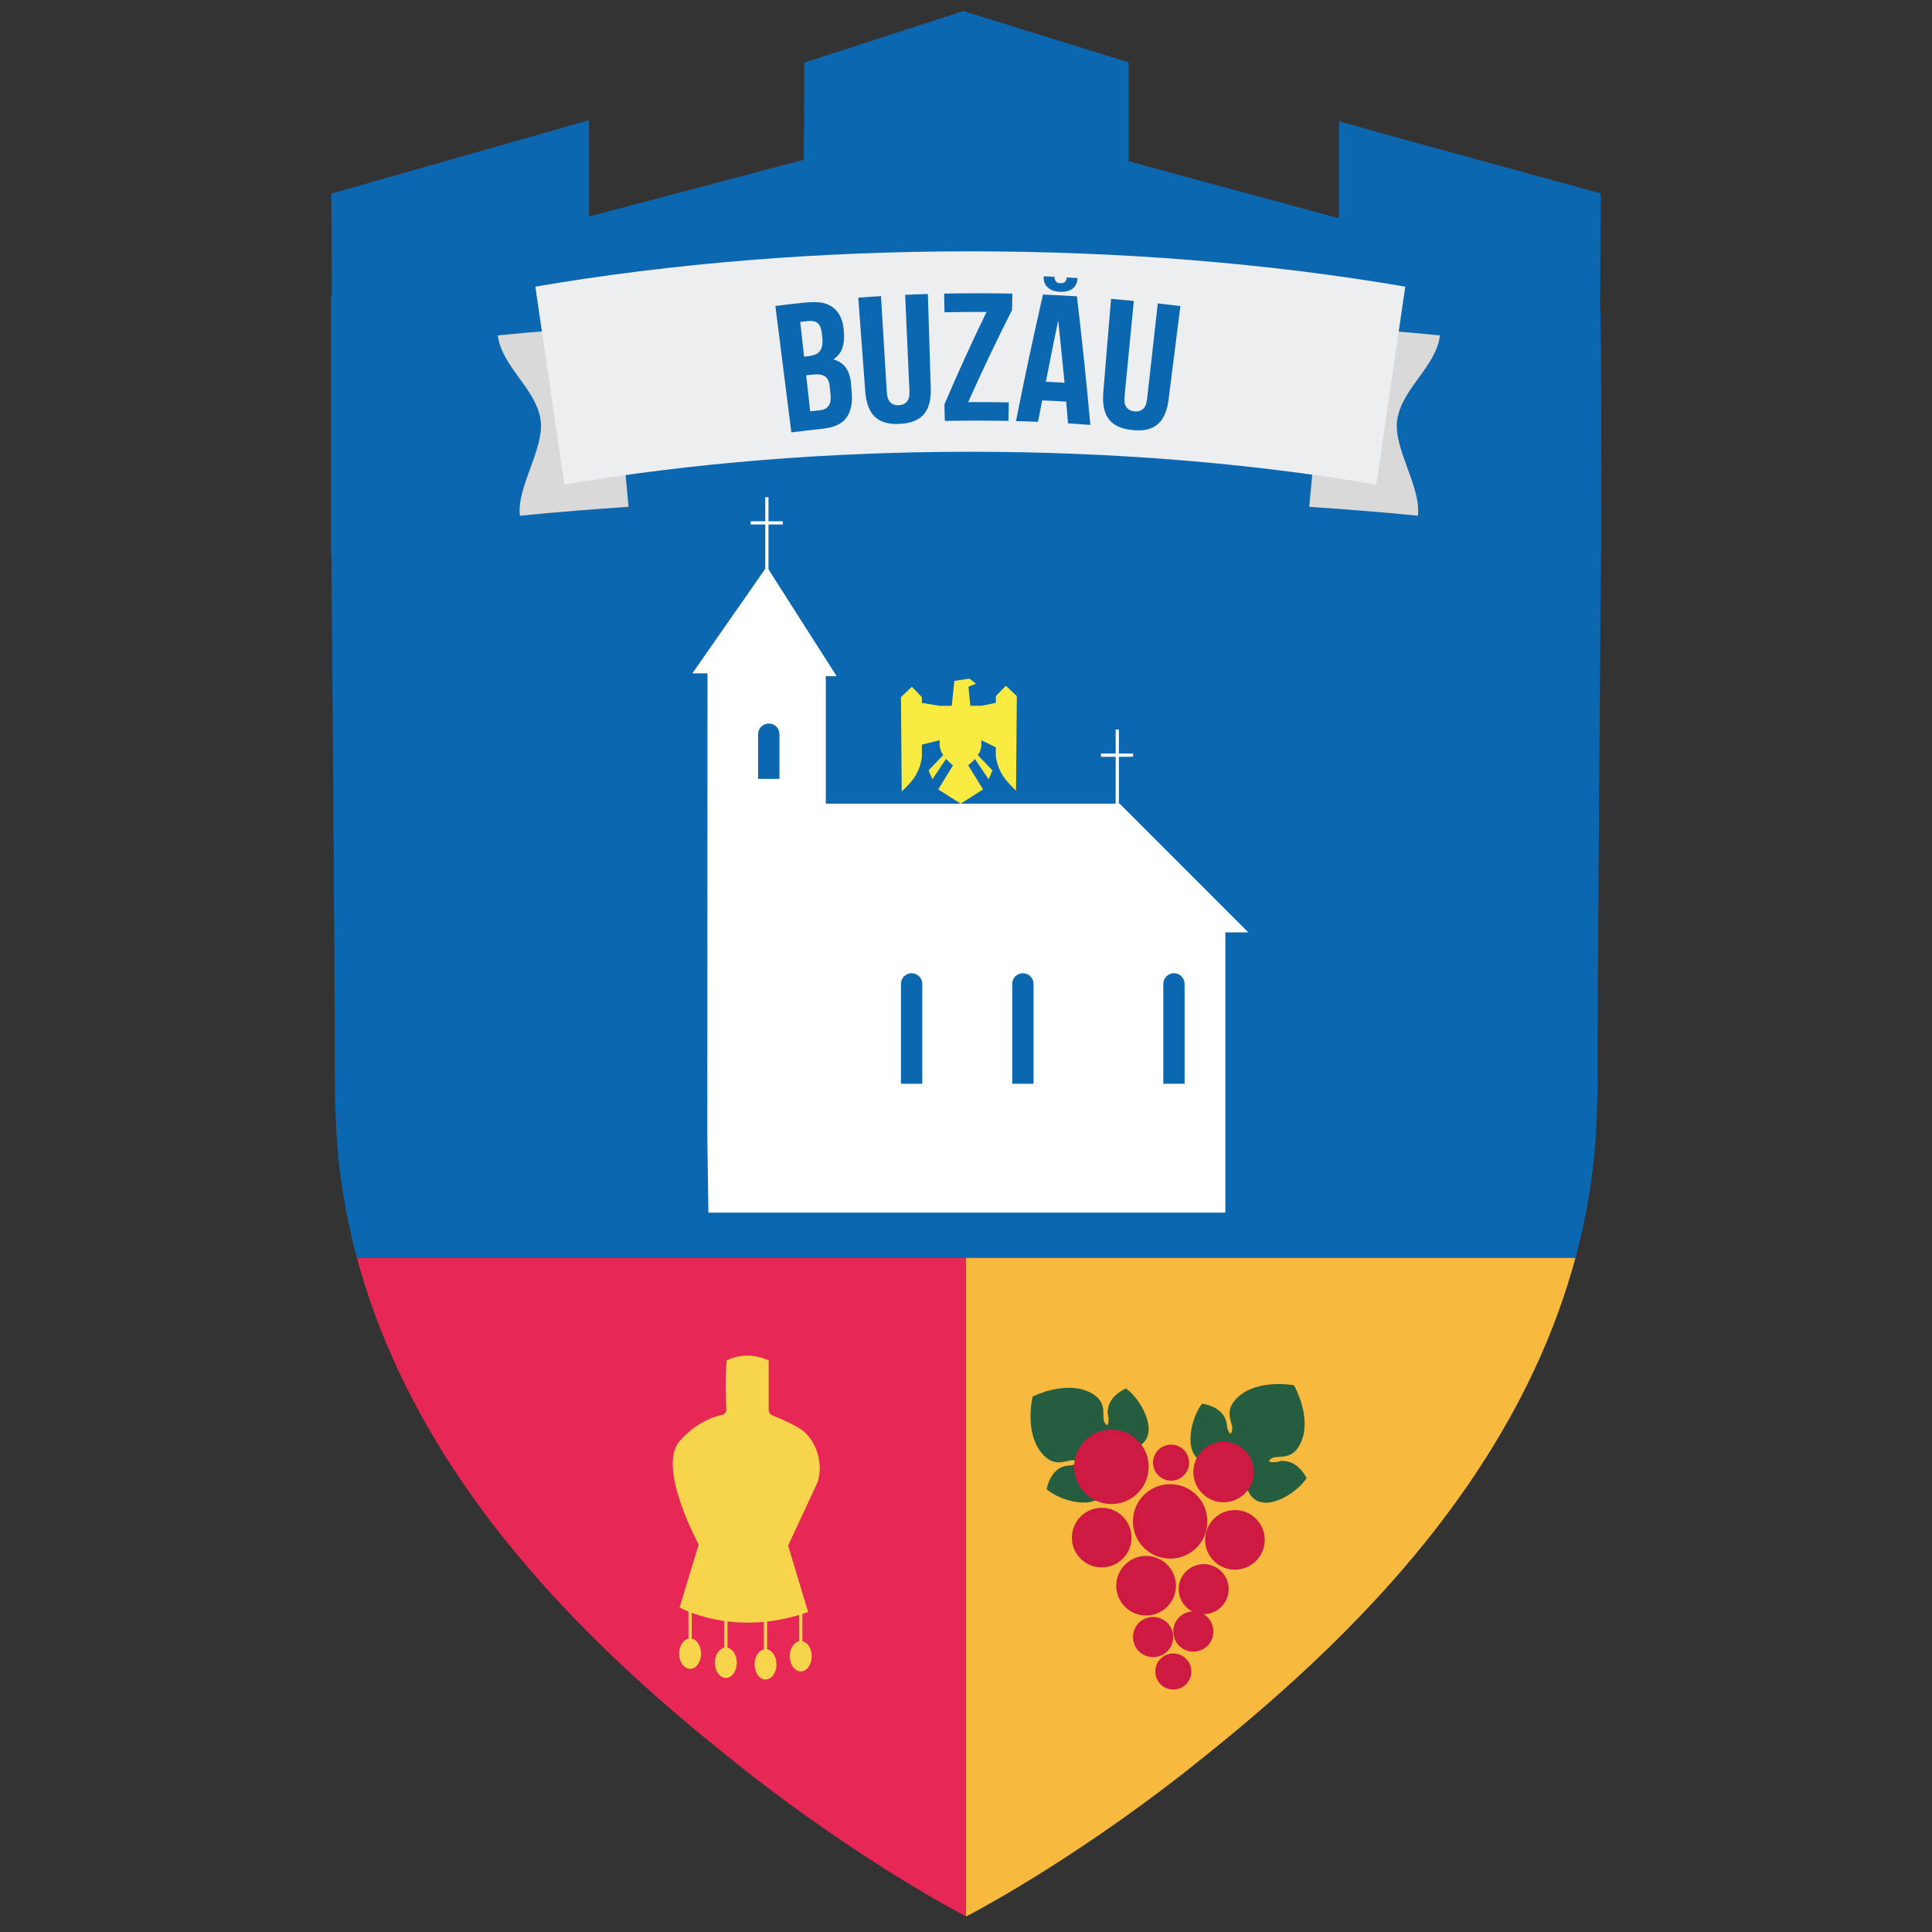
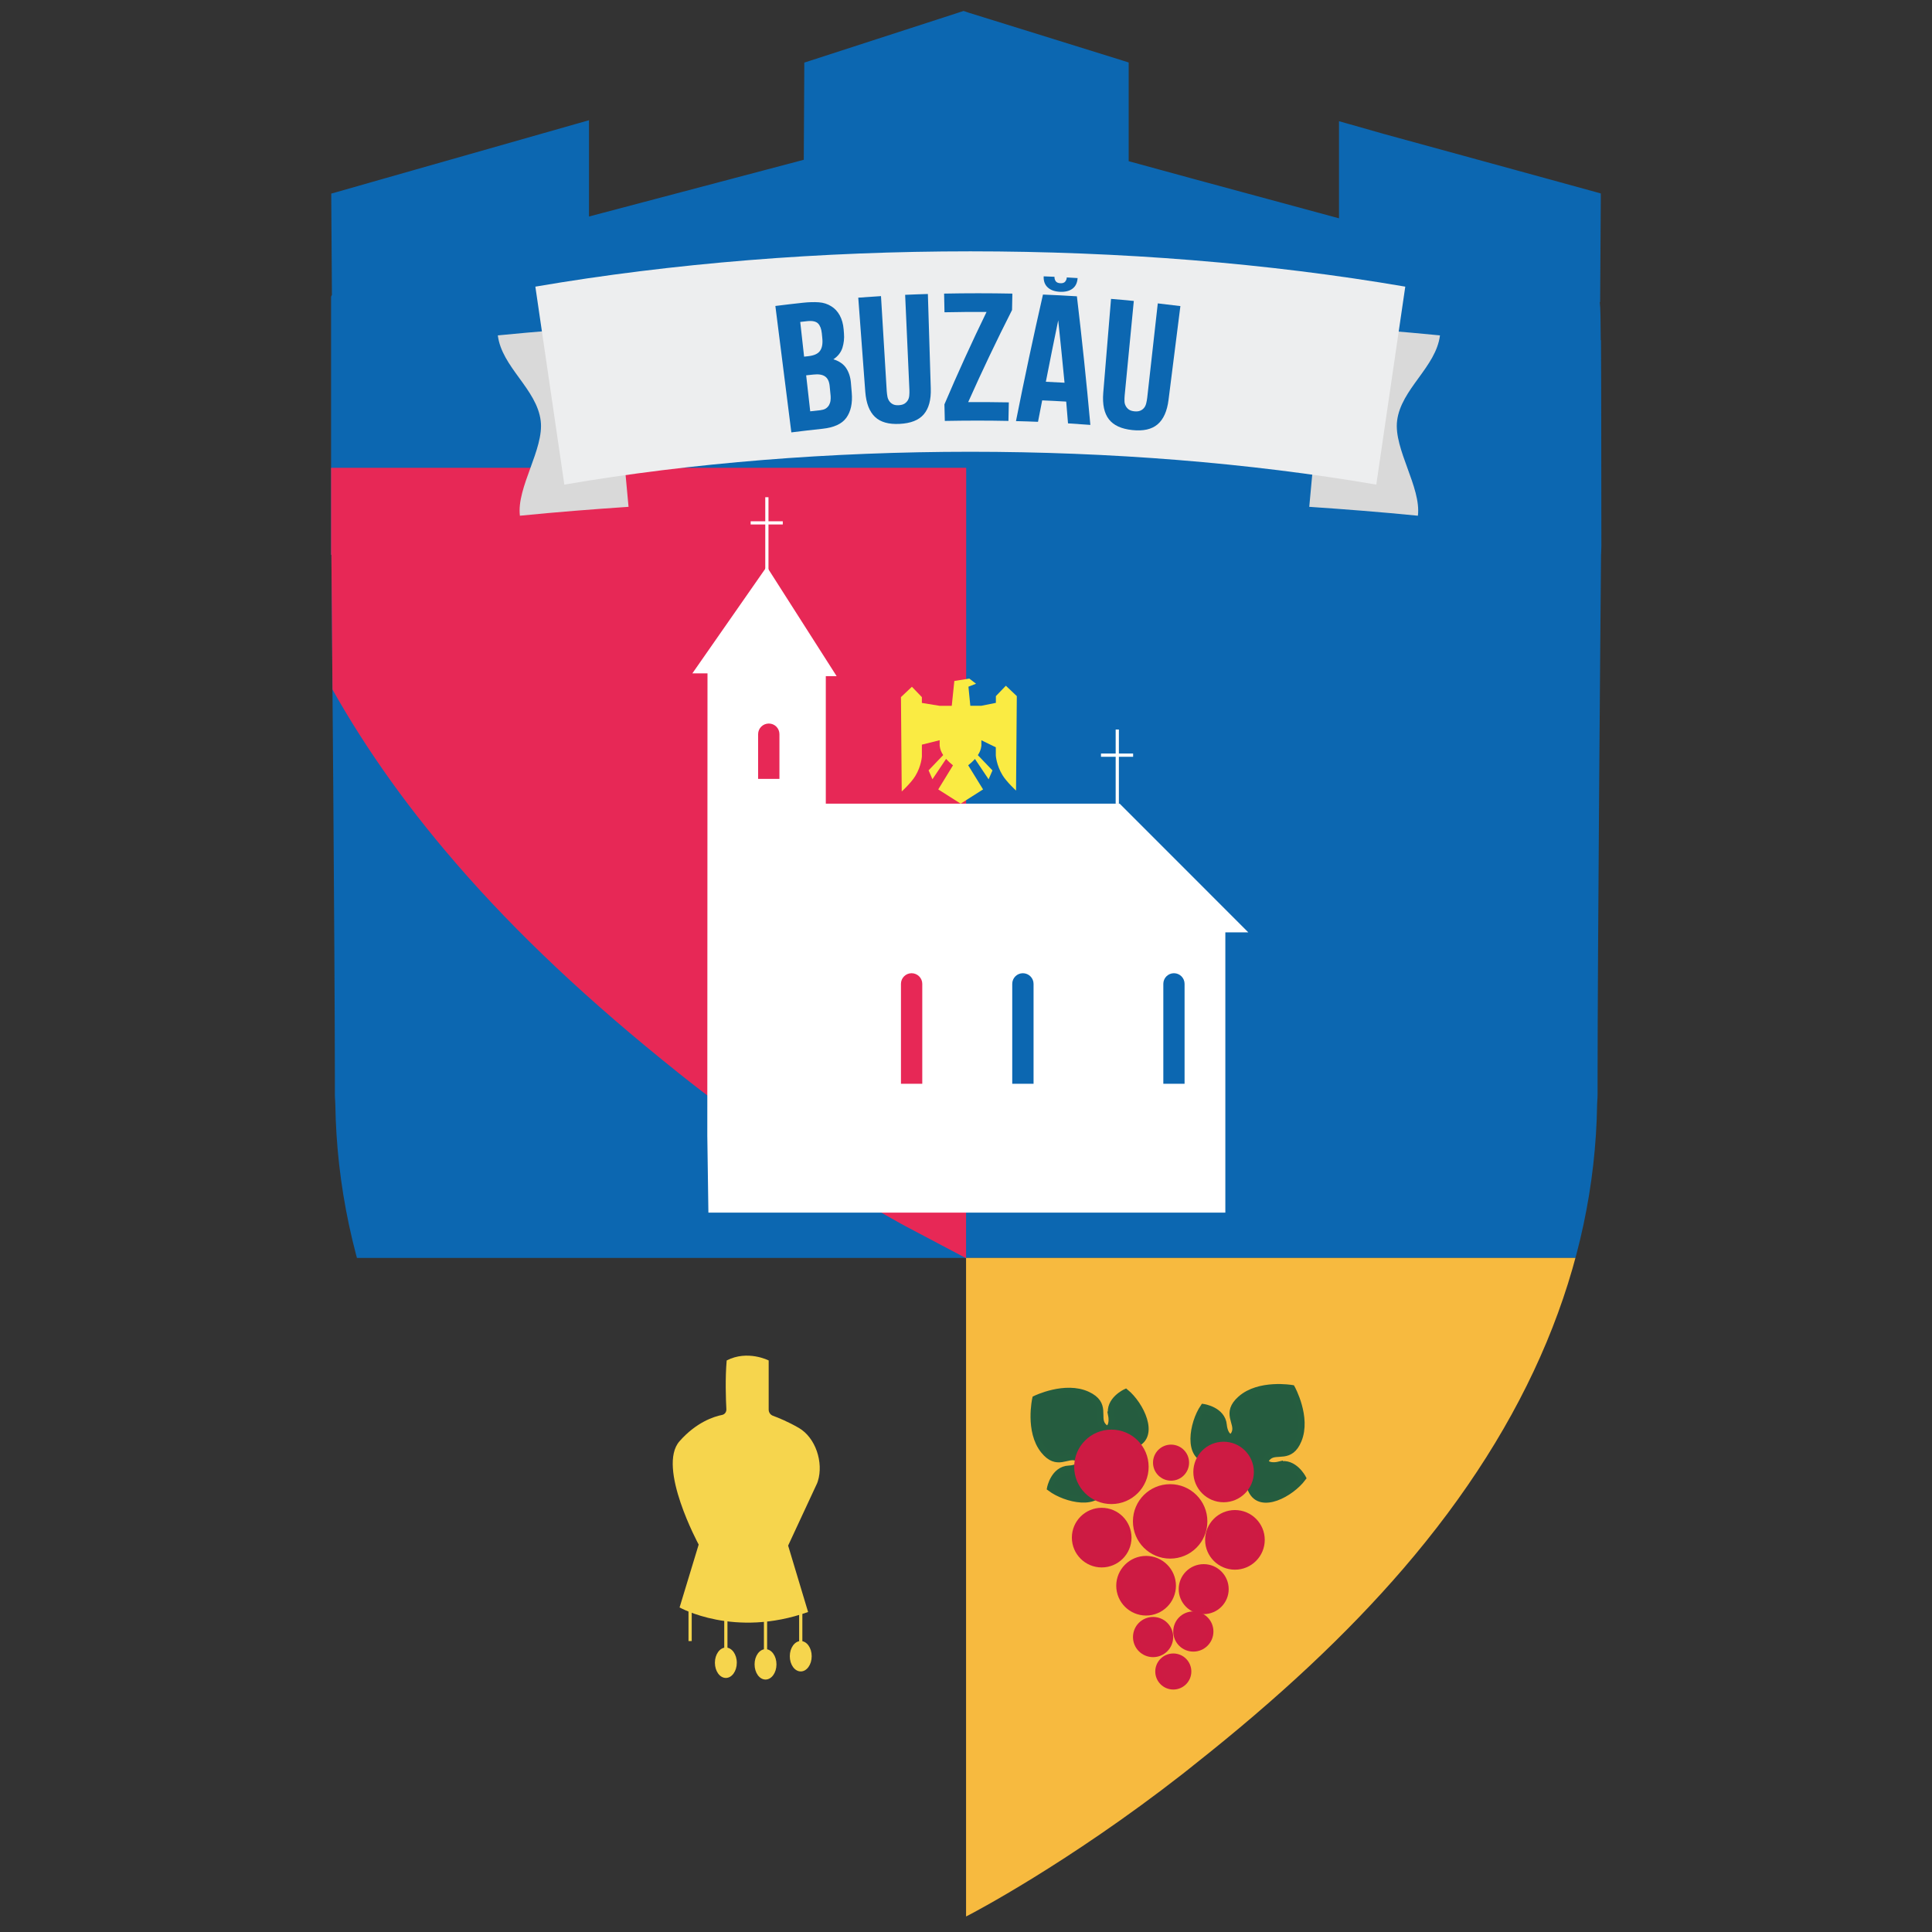
<svg xmlns="http://www.w3.org/2000/svg" id="_контур" data-name="контур" viewBox="0 0 300 300">
  <rect x="0" y="0" width="300" height="300" fill="#333333" stroke="none" />
  <defs>
    <style> .cls-1 { clip-path: url(#clippath); } .cls-2, .cls-3, .cls-4, .cls-5, .cls-6, .cls-7, .cls-8, .cls-9, .cls-10 { stroke-width: 0px; } .cls-2, .cls-11, .cls-12 { fill: none; } .cls-13 { fill: #cd1b43; stroke: #ce1a43; } .cls-13, .cls-14, .cls-11, .cls-12 { stroke-miterlimit: 10; } .cls-14 { fill: #255c3f; stroke: #255d3f; } .cls-3 { fill: #f7ba3f; } .cls-4 { fill: #0c67b1; } .cls-5 { fill: #d9d9d9; } .cls-6 { fill: #fff; } .cls-7 { fill: #edeeef; } .cls-8 { fill: #e72856; } .cls-9 { fill: #faeb43; } .cls-10 { fill: #f6d54d; } .cls-11 { stroke: #f6d54d; } .cls-11, .cls-12 { stroke-width: .5px; } .cls-12 { stroke: #fff; } </style>
    <clipPath id="clippath">
      <path class="cls-2" d="m248.56,52.82c-.02-3.28-.03-5-.15-5.92h.06s.1-15.98.1-15.98v-.88s-.86-.24-.86-.24l-5.6-1.54-6.74-1.85-20.37-5.58-5.56-1.58-1.52-.43v15.08l-22.48-6.09-.55-.15-9.63-2.63v-15.33l-.82-.26-11.02-3.43-13.04-4.05-.37-.13-.39-.13-.39.13-13.63,4.42-9.9,3.21-.81.26v.82s-.08,14.27-.08,14.27l-10.56,2.79-.94.25-21.85,5.77v-14.95l-1.52.43-5.76,1.64-19.64,5.59-6.95,1.98-5.29,1.51-.86.24v.87s.1,14.93.1,14.93h-.07s0,.15,0,.15h-.06v40.13h.05c.08,9,.52,61.47.54,81.31v1.33s0,1.24,0,1.24c0,.29.02.58.04.86.01.21.03.42.03.63.39,25.12,10.52,49.39,30.12,72.13,8.5,9.87,18.85,19.6,31.64,29.75l.82.65c.59.47,1.17.94,1.75,1.39,17.94,13.99,32.92,21.78,33.07,21.86l.56.29.56-.29c.15-.08,15.14-7.86,33.08-21.86.32-.25.65-.51.98-.78l.7-.56c13.16-10.39,23.8-20.35,32.51-30.46,19.61-22.76,29.75-47.03,30.14-72.13,0-.21.02-.42.03-.63.02-.29.04-.57.04-.86v-1.24s0-1.33,0-1.33c.01-19.88.46-72.53.54-81.37h.01s.04-1.27.04-1.27c0,0,0-9.47-.02-18.94,0-4.74-.02-9.48-.04-13.03Z" />
    </clipPath>
  </defs>
  <g class="cls-1">
    <g id="Buzău">
      <g>
        <g>
          <path class="cls-4" d="m265.49,11.6l-.02,14.98c0,.65-.16,65.43-.33,89.48-.12,19.74-.21,40.36-.23,50.19v2.57c0,.7-.02,1.37-.07,2.04-.09,4.85-.46,9.65-1.14,14.4-.16,1.28-.37,2.55-.6,3.83-.09.63-.21,1.23-.32,1.83-.28,1.46-.58,2.95-.93,4.41H38.12c-.32-1.46-.63-2.95-.9-4.41-.12-.6-.23-1.21-.32-1.83-.23-1.28-.44-2.55-.6-3.83-.67-4.75-1.04-9.56-1.14-14.4-.05-.74-.07-1.39-.07-2.04v-2.55c-.02-9.86-.12-30.48-.26-50.21-.14-24.05-.3-88.83-.3-89.48l-.02-14.84,115.27-34.16.23.07,115.48,33.96Z" />
-           <path class="cls-8" d="m150.01,195.34v122.7l-.02.02-9.18-4.85c-.67-.35-16.44-8.74-35.44-23.89-.58-.46-2.64-2.13-2.64-2.13-13.5-10.97-24.47-21.55-33.58-32.38-15.89-18.83-26.26-38.76-31.01-59.47h111.89Z" />
+           <path class="cls-8" d="m150.01,195.34l-.02.02-9.18-4.85c-.67-.35-16.44-8.74-35.44-23.89-.58-.46-2.64-2.13-2.64-2.13-13.5-10.97-24.47-21.55-33.58-32.38-15.89-18.83-26.26-38.76-31.01-59.47h111.89Z" />
          <path class="cls-3" d="m261.85,195.34c-4.75,20.71-15.1,40.61-30.99,59.47-9.35,11.09-20.62,21.92-34.51,33.12l-1.74,1.41c-18.97,15.12-34.74,23.52-35.42,23.87l-9.18,4.82v-122.7h111.84Z" />
        </g>
        <g>
          <path class="cls-5" d="m223.6,52.07c-.61,4.94-6.06,8.33-6.66,13.28-.54,4.39,3.77,10.33,3.23,14.73-5.62-.56-11.24-1-16.87-1.38l2.6-28.07c5.91.4,11.81.87,17.71,1.45Z" />
          <path class="cls-5" d="m77.3,52.07c.61,4.94,6.06,8.33,6.66,13.28.54,4.39-3.77,10.33-3.23,14.73,5.62-.56,11.24-1,16.87-1.38l-2.6-28.07c-5.91.4-11.81.87-17.71,1.45Z" />
          <path class="cls-7" d="m213.71,75.25c-39.68-6.8-86.4-6.8-126.08,0-1.5-10.25-3-20.5-4.5-30.74,42.67-7.31,92.42-7.31,135.08,0-1.5,10.25-3,20.5-4.5,30.74Z" />
        </g>
        <g>
          <path class="cls-10" d="m105.54,249.61s8.47,4.79,19.94.7l-3.1-10.31,4.51-9.7s.05-.12.11-.32c.9-2.89-.35-6.75-2.97-8.26-1.66-.96-3.18-1.58-4.01-1.88-.4-.15-.66-.53-.66-.96v-7.63s-3.27-1.68-6.52,0c-.25,2.76-.13,6.09-.05,7.58.02.42-.25.8-.67.88-1.26.25-3.99,1.12-6.6,4.08-3.55,4.01,2.97,16.05,2.97,16.05l-2.97,9.78Z" />
          <line class="cls-11" x1="107.16" y1="249.69" x2="107.16" y2="254.82" />
          <line class="cls-11" x1="112.71" y1="251.06" x2="112.71" y2="256.61" />
          <line class="cls-11" x1="118.87" y1="251.06" x2="118.87" y2="256.61" />
          <line class="cls-11" x1="124.34" y1="249.69" x2="124.34" y2="255.33" />
-           <ellipse class="cls-10" cx="107.16" cy="256.78" rx="1.7" ry="2.36" />
          <ellipse class="cls-10" cx="112.71" cy="258.19" rx="1.7" ry="2.36" />
          <ellipse class="cls-10" cx="118.87" cy="258.44" rx="1.7" ry="2.36" />
          <ellipse class="cls-10" cx="124.34" cy="257.18" rx="1.7" ry="2.36" />
        </g>
        <g>
          <path class="cls-6" d="m173.87,124.79h-45.64v-19.8h1.68l-10.85-17-11.55,16.57h2.35l-.03,71.8.17,11.94h80.27v-43.52h3.57l-19.97-19.98Zm-52.84-3.85h-3.31v-6.94c0-.91.74-1.65,1.66-1.65s1.65.74,1.65,1.65v6.94Zm22.18,47.35h-3.31v-15.52c0-.91.74-1.65,1.65-1.65s1.66.74,1.66,1.65v15.52Zm17.28,0h-3.31v-15.52c0-.91.74-1.65,1.65-1.65s1.66.74,1.66,1.65v15.52Zm23.44,0h-3.29v-15.52c0-.91.74-1.65,1.65-1.65s1.65.74,1.65,1.65v15.52Z" />
          <g>
            <line class="cls-12" x1="119.08" y1="77.21" x2="119.08" y2="88.72" />
            <line class="cls-12" x1="116.56" y1="81.19" x2="121.55" y2="81.19" />
          </g>
          <g>
            <line class="cls-12" x1="173.49" y1="113.28" x2="173.49" y2="124.79" />
            <line class="cls-12" x1="170.96" y1="117.26" x2="175.95" y2="117.26" />
          </g>
          <path class="cls-9" d="m139.9,108.23l.12,14.67s1.47-1.35,2.1-2.39c.95-1.55,1.03-3.05,1.03-3.05v-1.83s2.76-.69,2.76-.69v.9s.01,0,.01,0c.05.5.25.98.54,1.41l-2.27,2.37.6,1.38,2.12-3.16c.34.38.72.72,1.07,1l-2.29,3.74,3.48,2.21,3.48-2.21-2.31-3.75c.34-.27.72-.6,1.05-.98l2.12,3.16.6-1.38-2.27-2.37c.29-.43.49-.91.54-1.41h.01v-.9s2.24,1.09,2.24,1.09v1.28s.09,1.5,1.04,3.05c.63,1.04,2.1,2.39,2.1,2.39l.12-14.67-1.7-1.61-1.55,1.61v1.05s-2.24.45-2.24.45h-1.73s-.29-2.96-.29-2.96l1.18-.46-1.04-.8-2.33.37-.4,3.86h-1.88s-2.76-.45-2.76-.45v-.9s-1.55-1.61-1.55-1.61l-1.7,1.61Z" />
        </g>
        <g>
          <path class="cls-4" d="m120.41,47.51c1.42-.18,2.85-.35,4.27-.5.91-.1,1.73-.12,2.46-.07.73.05,1.37.26,1.94.62.54.33.97.79,1.31,1.4.33.61.54,1.33.61,2.17.02.21.04.43.05.64.07.78-.02,1.53-.24,2.24-.23.71-.69,1.31-1.4,1.78.91.29,1.58.75,1.99,1.38.41.63.66,1.39.73,2.28.04.51.08,1.02.13,1.53.14,1.64-.15,2.93-.84,3.89-.69.96-1.93,1.52-3.71,1.71-1.61.17-3.22.36-4.83.56-.83-6.54-1.65-13.08-2.48-19.63Zm5.09,7.8c.9-.1,1.51-.37,1.83-.83.32-.45.44-1.1.36-1.93-.03-.27-.05-.54-.08-.81-.07-.67-.26-1.17-.57-1.5-.32-.33-.89-.46-1.7-.37-.36.04-.72.08-1.08.12.2,1.8.4,3.6.6,5.39.21-.02.43-.05.65-.07Zm1.94,8.37c.34-.04.61-.12.82-.27.21-.14.36-.32.48-.52.11-.21.19-.44.22-.68.03-.25.04-.49.02-.73-.05-.51-.1-1.02-.15-1.53-.07-.72-.31-1.22-.72-1.5-.4-.28-1.01-.38-1.8-.29-.38.04-.75.08-1.13.12.21,1.86.42,3.73.63,5.59.55-.06,1.09-.12,1.64-.18Z" />
          <path class="cls-4" d="m136.8,45.98c.3,4.91.59,9.81.89,14.72.02.32.06.61.11.89.05.28.16.51.3.71.14.2.33.36.55.47.23.12.52.17.9.15.38-.02.68-.1.9-.24.22-.14.39-.32.52-.53.12-.21.2-.46.22-.74.03-.28.03-.58.02-.9-.22-4.91-.44-9.82-.66-14.73,1.18-.05,2.35-.1,3.53-.13.15,4.88.3,9.77.45,14.65.06,1.79-.31,3.13-1.09,4.04-.78.91-2.02,1.39-3.73,1.48-1.7.09-2.97-.26-3.84-1.08-.87-.82-1.37-2.12-1.51-3.9-.36-4.87-.72-9.75-1.09-14.62,1.17-.09,2.35-.17,3.53-.24Z" />
          <path class="cls-4" d="m146.66,48.5c-.02-.97-.04-1.94-.06-2.91,3.53-.07,7.07-.07,10.6,0-.02.85-.04,1.7-.05,2.55-2.4,4.73-4.67,9.5-6.81,14.3,2.1-.01,4.2,0,6.31.04-.02.96-.04,1.92-.06,2.88-3.29-.07-6.58-.06-9.88,0-.02-.86-.04-1.72-.06-2.57,2.05-4.81,4.23-9.6,6.54-14.35-2.18-.01-4.36,0-6.53.05Z" />
          <path class="cls-4" d="m165.84,65.74c-.09-1.13-.18-2.25-.28-3.38-1.24-.07-2.48-.14-3.73-.19-.22,1.11-.43,2.22-.65,3.33-1.14-.05-2.28-.08-3.42-.11,1.3-6.56,2.7-13.11,4.19-19.65,1.76.07,3.51.16,5.27.27.79,6.65,1.49,13.31,2.09,19.97-1.16-.09-2.32-.17-3.47-.24Zm-1.2-21.76c.35.02.61-.07.76-.25.15-.19.24-.4.25-.65.56.03,1.12.06,1.68.1-.05.74-.31,1.29-.8,1.65-.48.36-1.14.52-1.95.48-.82-.04-1.45-.27-1.89-.68-.45-.41-.66-.98-.63-1.72.56.02,1.12.05,1.68.07-.01.25.05.47.18.67.13.2.37.31.73.33Zm.66,15.45c-.31-3.23-.64-6.46-.98-9.69-.66,3.18-1.3,6.36-1.92,9.54.97.04,1.94.09,2.91.15Z" />
          <path class="cls-4" d="m176.06,46.7c-.47,4.89-.95,9.78-1.42,14.68-.03.32-.04.61-.03.9,0,.28.07.53.19.75.11.22.27.4.47.55.21.15.49.25.87.29.38.04.68,0,.92-.1.24-.1.44-.25.59-.44.16-.19.26-.42.33-.69.07-.27.12-.57.16-.88.55-4.88,1.09-9.77,1.64-14.65,1.17.13,2.34.27,3.51.42-.61,4.85-1.23,9.7-1.84,14.55-.22,1.78-.8,3.05-1.71,3.82-.91.77-2.21,1.06-3.92.88-1.7-.18-2.9-.73-3.63-1.67-.73-.94-1.02-2.31-.88-4.09.4-4.87.81-9.74,1.21-14.61,1.17.1,2.35.2,3.52.32Z" />
        </g>
        <g>
          <path class="cls-14" d="m198.67,227.44c-1.66.41-2.84-.33-1.67-1.28,1.27-1.04,3.35.55,4.62-2.54,1.47-3.55-1.02-8.06-1.02-8.06,0,0-5.08-.88-7.95,1.67-2.5,2.21-.33,3.66-.89,5.2-.52,1.41-1.6.54-1.76-1.16-.21-2.33-3.13-2.76-3.13-2.76-1.7,2.5-2.61,7.82.79,8.17,3.04.31,4.04,1.37,4.04,1.37,0,0,1.33.59,2.62,3.37,1.44,3.1,6.17.51,7.98-1.92,0,0-1.36-2.61-3.63-2.05Z" />
          <path class="cls-14" d="m172.56,219.71c.33,1.68-.46,2.82-1.36,1.61-.98-1.32.71-3.32-2.32-4.74-3.48-1.63-8.1.63-8.1.63,0,0-1.12,5.03,1.29,8.02,2.09,2.61,3.64.5,5.15,1.14,1.39.59.46,1.62-1.24,1.7-2.34.1-2.9,2.99-2.9,2.99,2.41,1.82,7.68,2.98,8.2-.4.46-3.03,1.56-3.97,1.56-3.97,0,0,.65-1.3,3.49-2.45,3.17-1.29.8-6.14-1.54-8.06,0,0-2.68,1.23-2.22,3.53Z" />
          <g>
            <path class="cls-13" d="m177.86,227.77c0,2.92-2.36,5.28-5.28,5.28s-5.28-2.36-5.28-5.28,2.36-5.28,5.28-5.28,5.28,2.36,5.28,5.28Z" />
            <path class="cls-13" d="m186.98,236.24c0,2.92-2.36,5.28-5.28,5.28s-5.28-2.36-5.28-5.28,2.36-5.28,5.28-5.28,5.28,2.36,5.28,5.28Z" />
            <circle class="cls-13" cx="190" cy="228.57" r="4.2" />
            <path class="cls-13" d="m195.89,239.11c0,2.28-1.85,4.13-4.13,4.13s-4.13-1.85-4.13-4.13,1.85-4.13,4.13-4.13,4.13,1.85,4.13,4.13Z" />
            <path class="cls-13" d="m175.2,238.76c0,2.28-1.85,4.13-4.13,4.13s-4.13-1.85-4.13-4.13,1.85-4.13,4.13-4.13,4.13,1.85,4.13,4.13Z" />
            <path class="cls-13" d="m182.08,245.82c.22,2.27-1.44,4.29-3.71,4.52-2.27.22-4.29-1.43-4.52-3.7-.22-2.27,1.44-4.29,3.71-4.52,2.27-.22,4.29,1.43,4.52,3.71Z" />
            <path class="cls-13" d="m181.67,254.2c0,1.45-1.17,2.62-2.62,2.62s-2.62-1.17-2.62-2.62,1.17-2.62,2.62-2.62,2.62,1.17,2.62,2.62Z" />
            <path class="cls-13" d="m187.92,253.34c0,1.45-1.17,2.62-2.62,2.62s-2.62-1.17-2.62-2.62,1.17-2.62,2.62-2.62,2.62,1.17,2.62,2.62Z" />
            <path class="cls-13" d="m184.49,259.55c0,1.27-1.03,2.3-2.3,2.3s-2.3-1.03-2.3-2.3,1.03-2.3,2.3-2.3,2.3,1.03,2.3,2.3Z" />
            <path class="cls-13" d="m184.14,227.12c0,1.27-1.03,2.3-2.3,2.3s-2.3-1.03-2.3-2.3,1.03-2.3,2.3-2.3,2.3,1.03,2.3,2.3Z" />
            <path class="cls-13" d="m190.29,246.76c0,1.86-1.51,3.38-3.38,3.38s-3.38-1.51-3.38-3.38,1.51-3.38,3.38-3.38,3.38,1.51,3.38,3.38Z" />
          </g>
        </g>
      </g>
    </g>
  </g>
</svg>